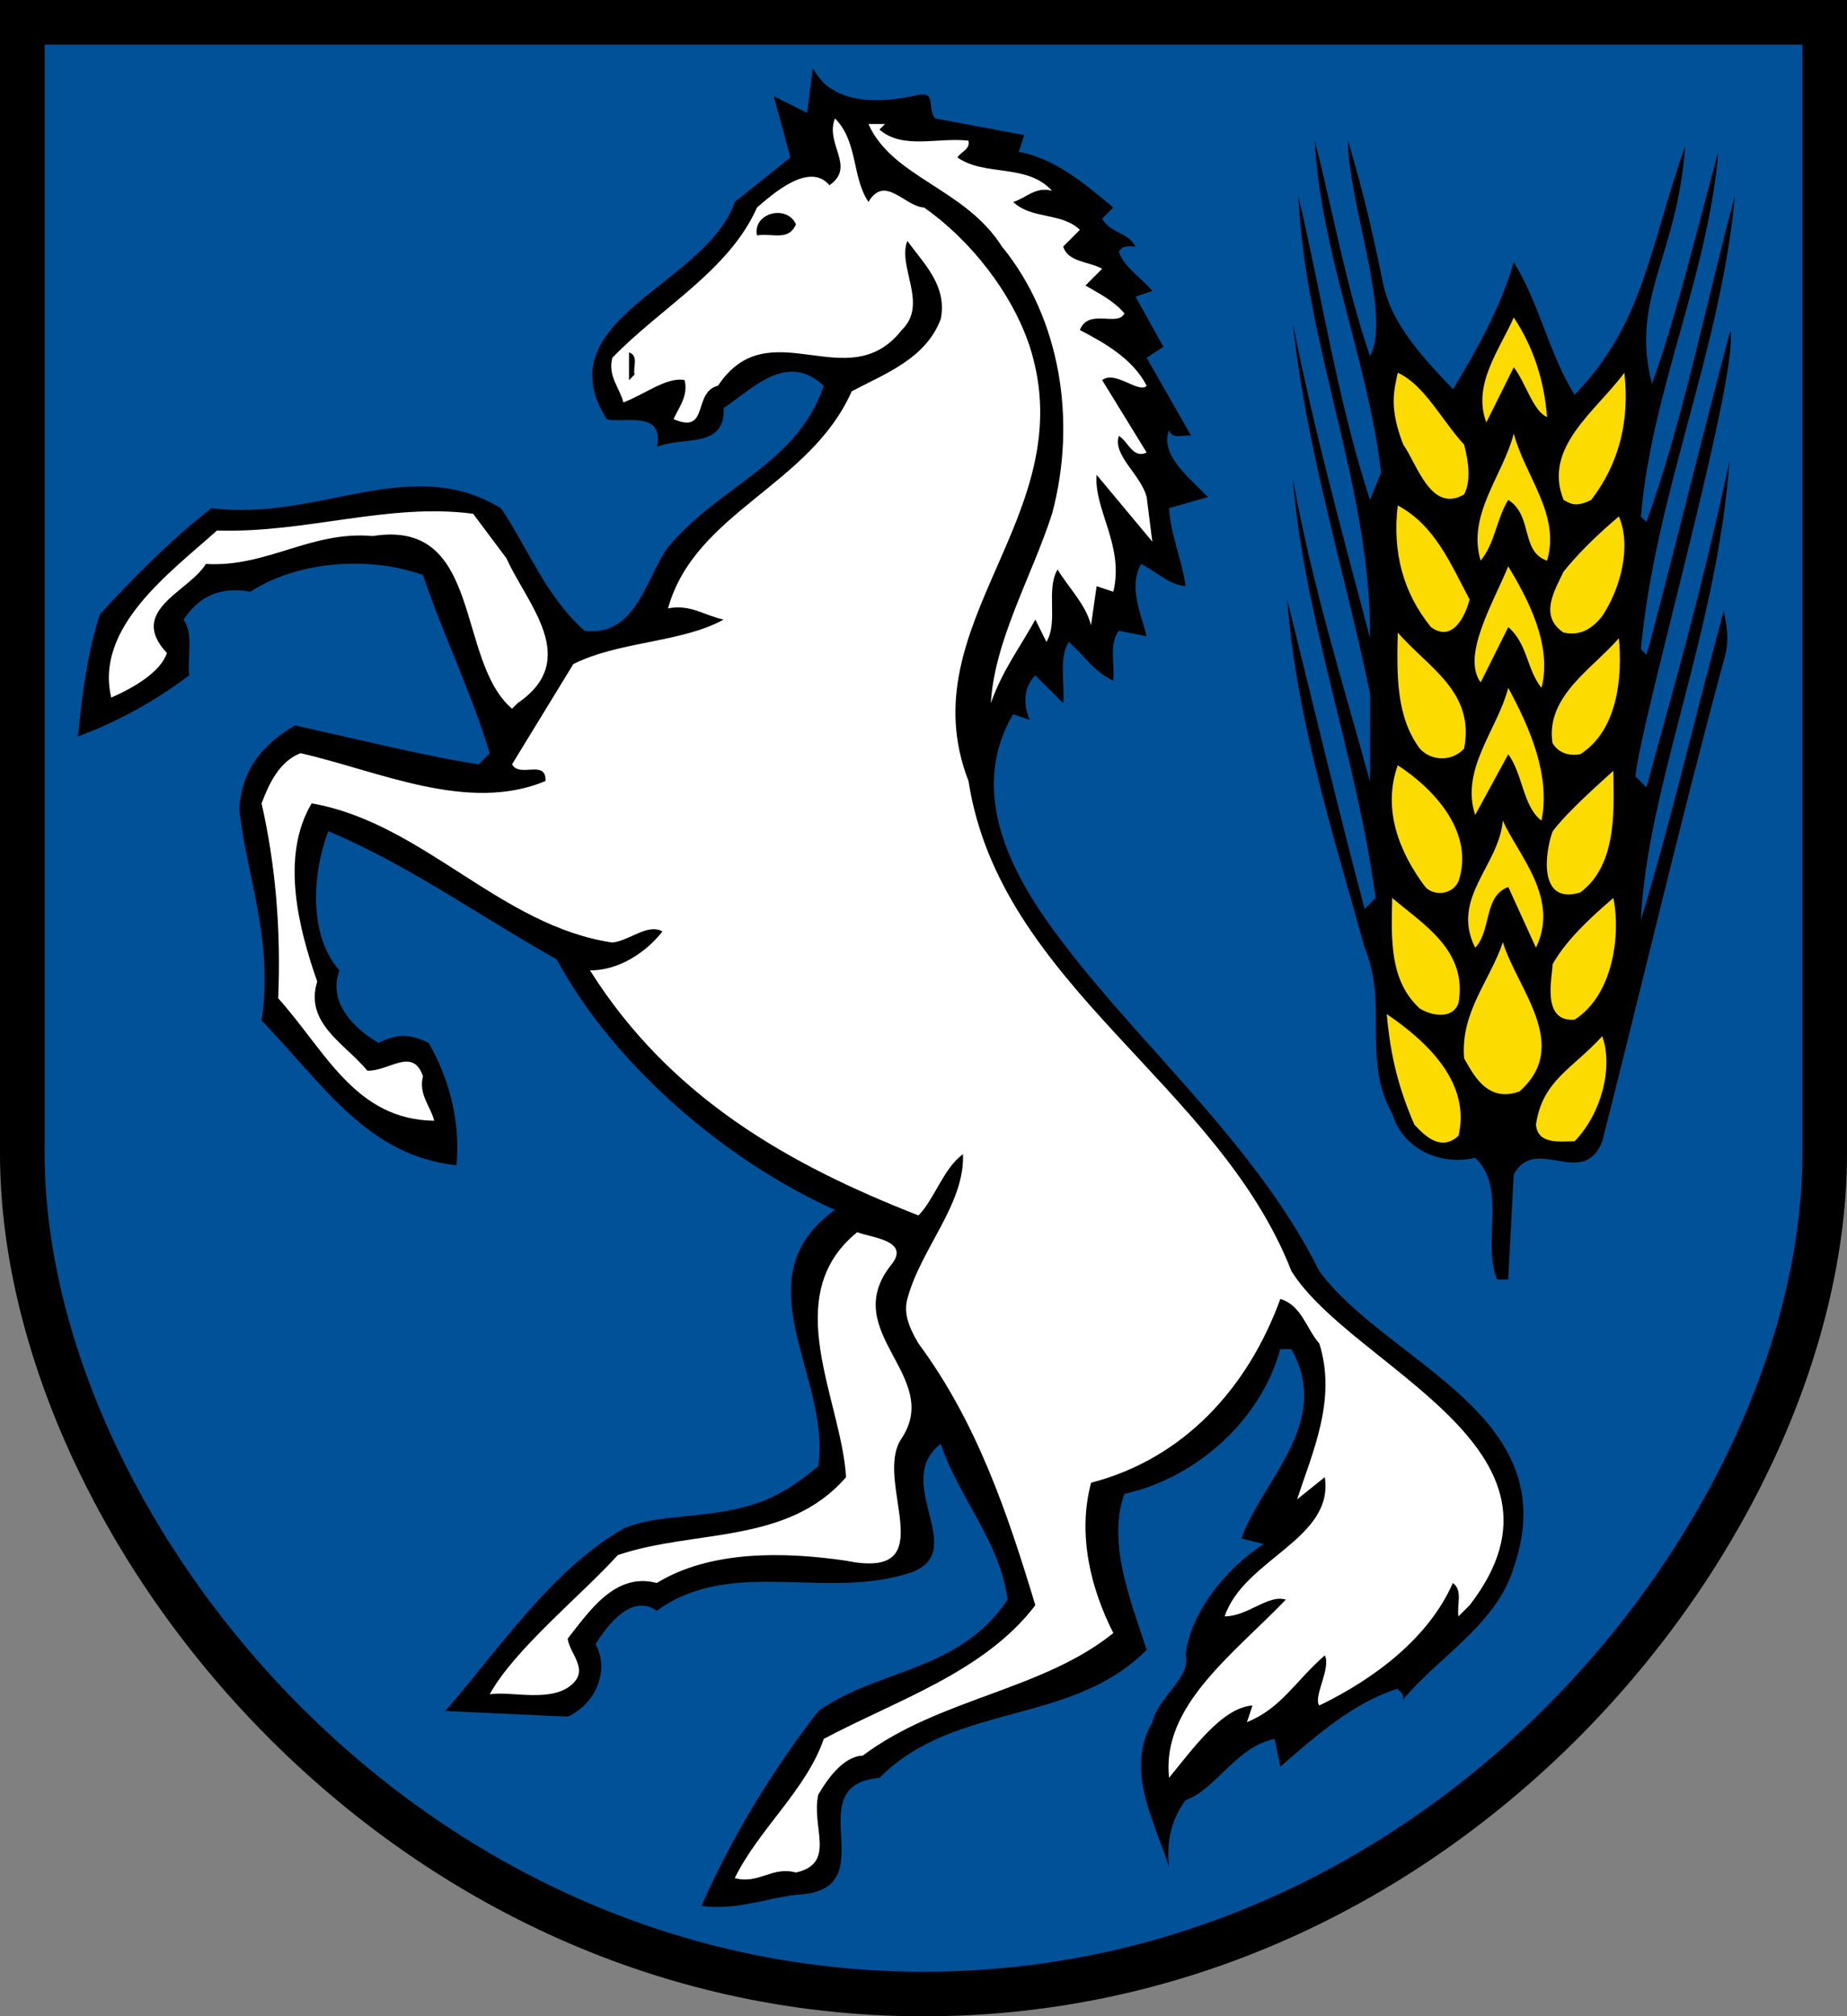
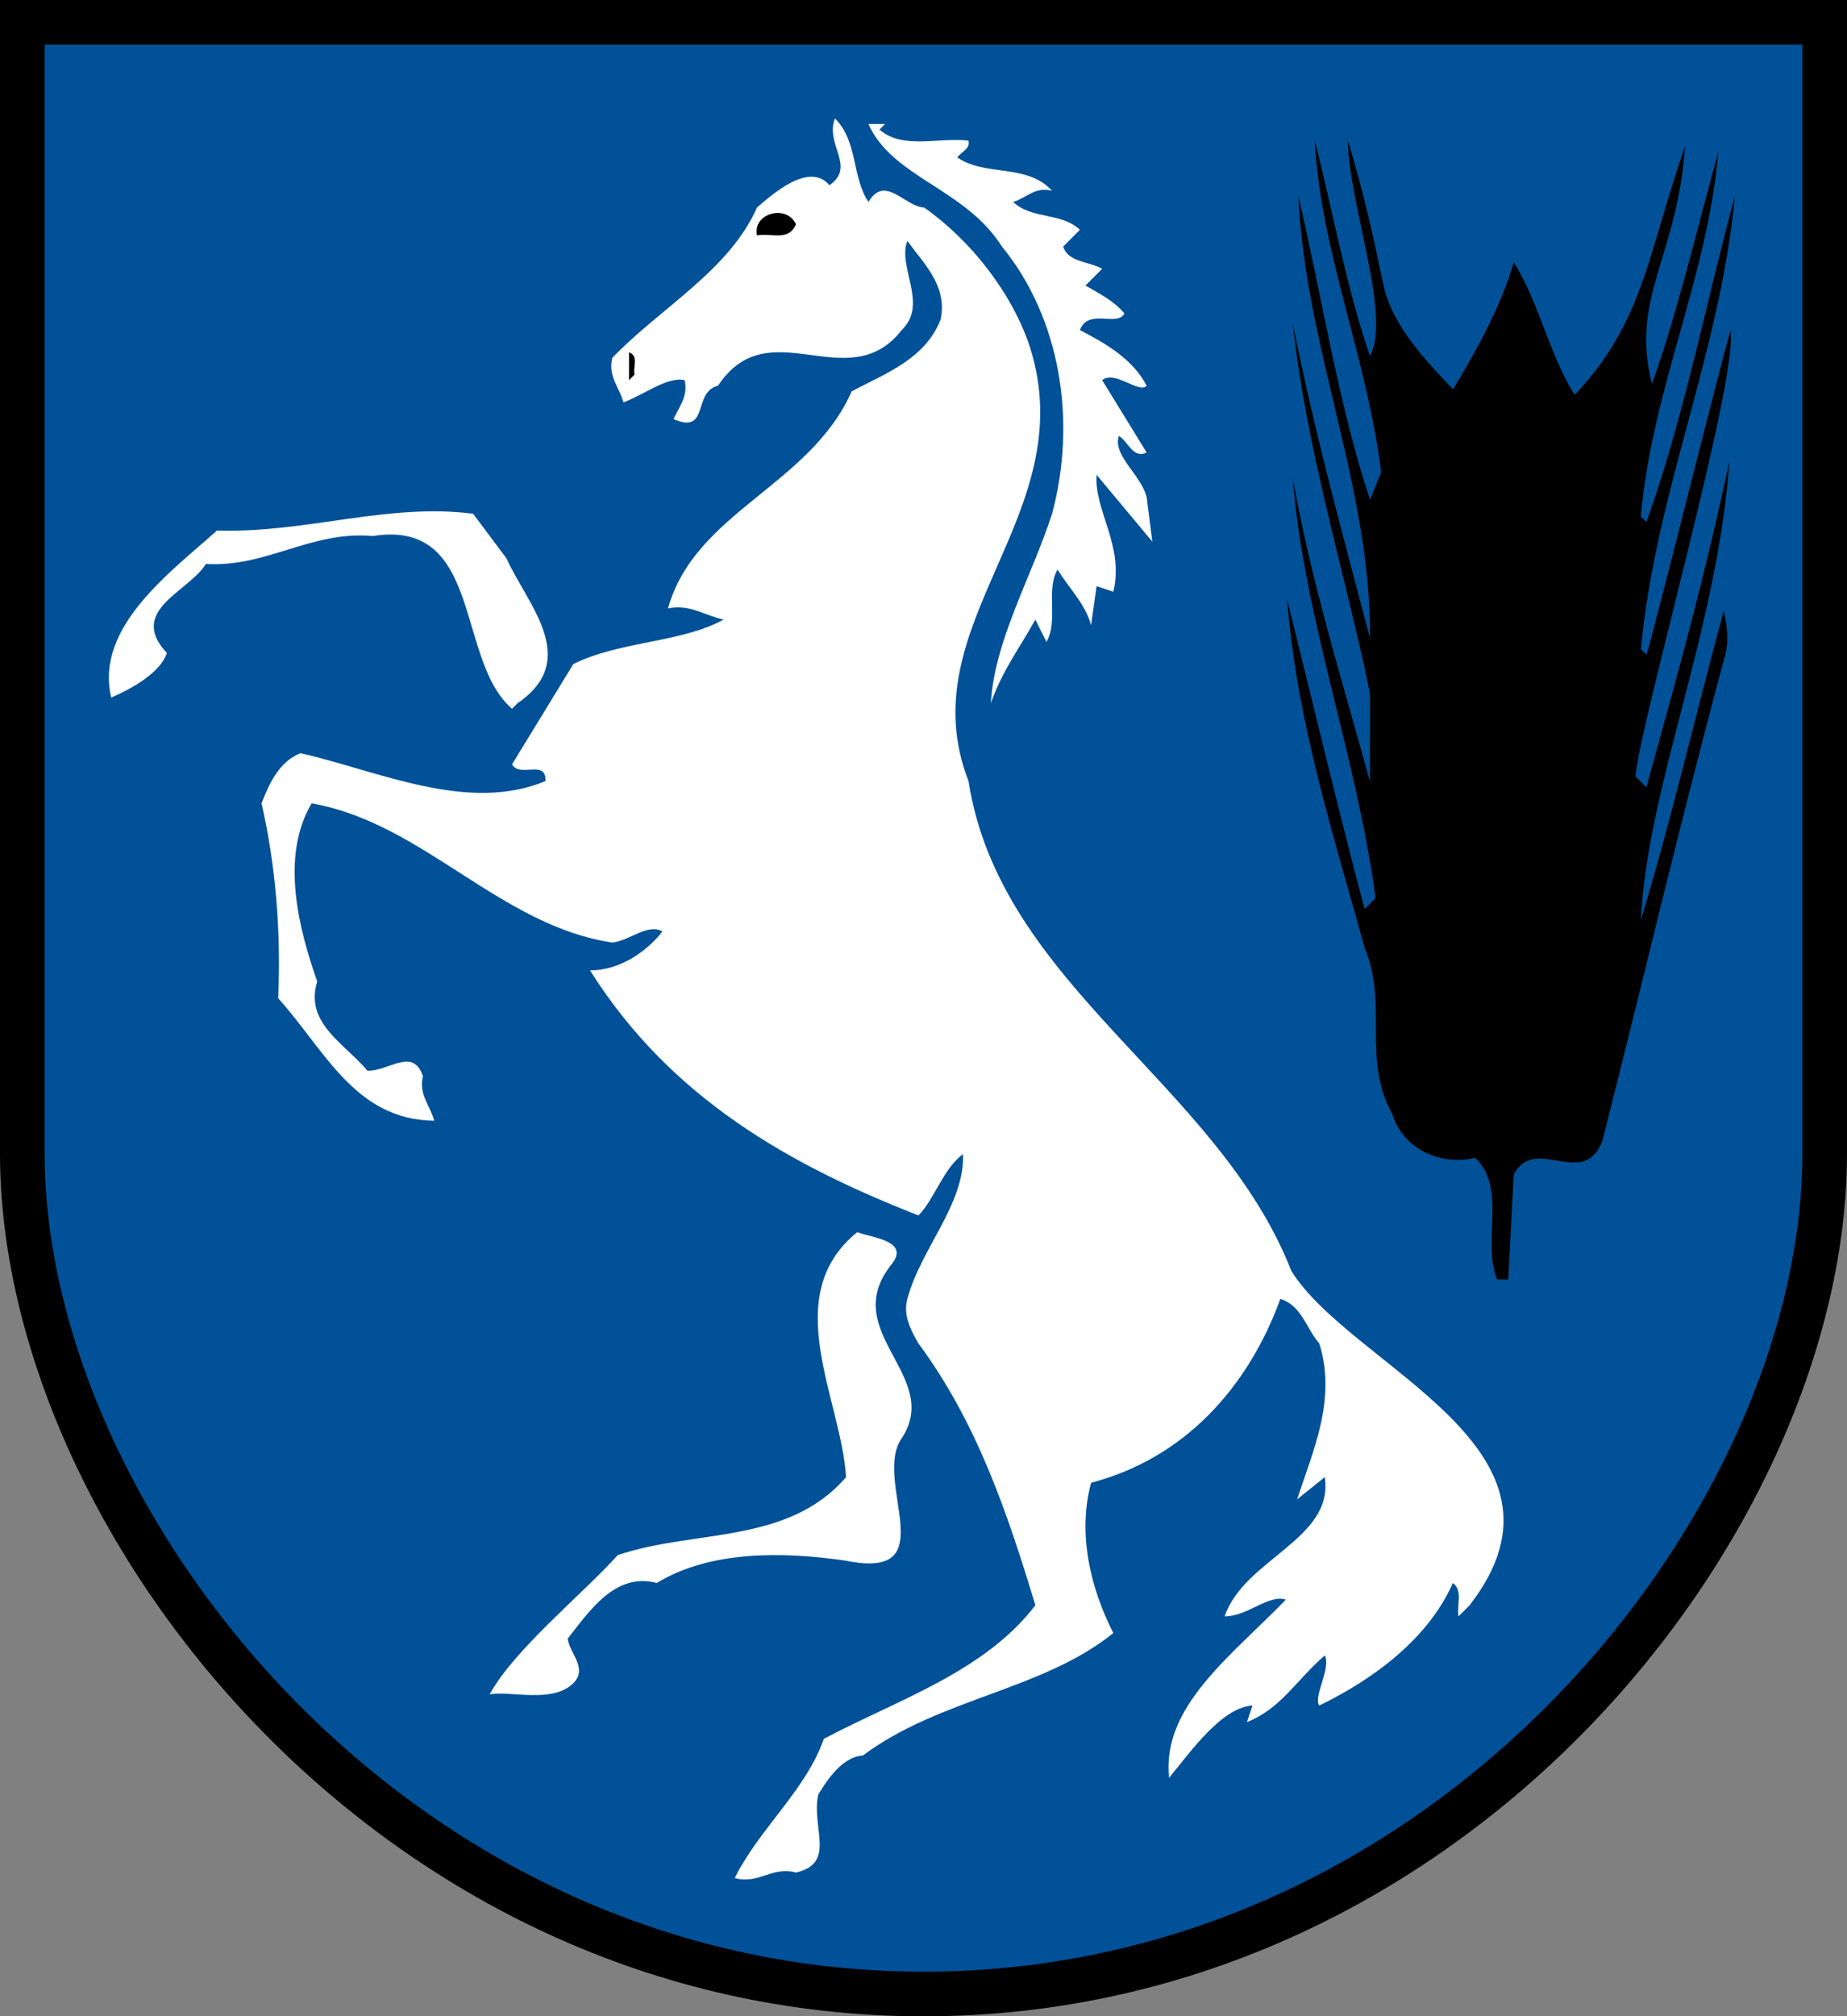
<svg xmlns="http://www.w3.org/2000/svg" xmlns:ns1="http://www.inkscape.org/namespaces/inkscape" xmlns:ns2="http://sodipodi.sourceforge.net/DTD/sodipodi-0.dtd" ns1:version="1.1.1 (3bf5ae0d25, 2021-09-20)" ns2:docname="CoA St. Johann.svg" id="svg2130" version="1.1" viewBox="0 0 496.604 541.978" height="541.978" width="496.604">
  <rect x="0" y="0" width="496.604" height="541.978" fill="#808080" stroke="none" />
  <defs id="defs2124" />
  <ns2:namedview ns1:pagecheckerboard="false" fit-margin-bottom="0" fit-margin-right="0" fit-margin-left="0" fit-margin-top="0" lock-margins="true" units="px" ns1:snap-smooth-nodes="true" ns1:snap-object-midpoints="true" ns1:window-maximized="1" ns1:window-y="-11" ns1:window-x="-11" ns1:window-height="1506" ns1:window-width="2560" showgrid="false" ns1:document-rotation="0" ns1:current-layer="layer1" ns1:document-units="px" ns1:cy="270.66667" ns1:cx="248" ns1:zoom="1.5" ns1:pageshadow="2" ns1:pageopacity="0" borderopacity="1.0" bordercolor="#666666" pagecolor="#333333" id="base" showguides="true" ns1:guide-bbox="true" ns1:snap-intersection-paths="true" ns1:object-paths="true" ns1:snap-grids="false" ns1:snap-global="false" ns1:lockguides="false" guidecolor="#00ffff" guideopacity="0.498" ns1:snap-midpoints="true" ns1:snap-to-guides="true" />
  <g id="layer1" ns1:groupmode="layer" ns1:label="st._johann" transform="translate(-72.253,-29.355)">
    <g id="g64465" ns1:label="coa">
      <path style="opacity:1;fill:#005198;stroke:#000000;stroke-width:12;stroke-miterlimit:4;stroke-dasharray:none" d="M 562.857,35.355 V 339.411 c 0,98.247 -99.305,225.922 -242.302,225.922 -142.997,0 -242.302,-127.675 -242.302,-225.922 V 35.355 Z" id="path46929" ns2:nodetypes="cszscc" ns1:label="coa-0" />
      <g id="g64407" ns1:label="horse" transform="matrix(5.156,0,0,-5.156,-2172.967,4087.243)">
-         <path d="m 483.062,782.01 c 1.354,0.385 0.677,-0.58 1.159,-1.162 l 4.647,-0.869 -0.288,-0.872 c 1.885,-0.341 3.432,-1.646 4.93,-2.903 l -0.58,-0.58 c 0.438,-0.774 1.305,-0.676 1.741,-1.451 -0.336,0 -0.677,0.093 -0.869,-0.292 0.29,-0.821 1.352,-1.498 1.746,-2.031 l -0.877,-0.29 1.452,-2.613 -0.87,-0.58 2.324,-4.067 c -0.385,0.1 -0.965,-0.241 -1.16,0.292 -0.487,-1.307 1.062,-2.467 2.031,-3.482 l -2.031,-0.58 c 0.098,-1.454 0.675,-2.666 0.867,-4.067 -0.918,0.098 -1.546,0.775 -2.321,1.16 -0.674,-1.208 0,-2.611 0.29,-3.773 l -1.451,0.29 c -0.531,-0.677 -0.197,-1.739 -0.292,-2.611 -1.06,0.531 -1.354,1.16 -2.319,2.032 -0.533,-0.872 -0.195,-2.129 -0.29,-3.195 l -1.456,1.451 c -0.628,-0.631 -0.628,-1.549 -0.29,-2.321 l -0.867,0.29 c -2.075,-3.524 -0.655,-7.336 1.739,-10.74 4.206,-5.98 10.791,-11.371 14.227,-18.289 3.529,-4.793 12.869,-7.455 10.16,-15.389 -0.867,-2.998 -3.869,-4.644 -5.806,-6.968 0.098,0.293 -0.146,0.436 -0.289,0.58 -2.273,-0.723 -4.209,-2.418 -6.098,-4.062 l -0.292,1.451 c -1.985,-0.387 -3.096,-2.661 -4.645,-3.192 -0.725,-0.97 -1.015,-2.131 -0.867,-3.485 -0.728,2.323 -2.325,5.031 -0.869,7.547 0.289,1.308 2.029,2.325 1.736,3.485 0.195,2.079 1.985,4.452 4.065,5.806 l -1.162,0.292 c 1.162,3.144 4.744,6.047 2.611,9.868 h -0.577 c -1.018,-3.724 -4.401,-6.724 -8.129,-7.547 -0.918,-2.516 0.338,-5.614 1.161,-8.129 -3.918,-3.968 -10.014,-2.711 -13.932,-6.676 -4.401,-0.389 0.528,-5.903 -4.357,-6.098 -1.642,-0.192 -3.095,-0.821 -4.934,-0.579 1.595,3.58 3.631,6.965 6.1,10.162 3.142,2.224 7.35,2.029 9.866,5.804 -0.387,3.051 -2.562,5.323 -3.48,8.129 -2.567,-1.985 1.447,-5.516 -1.454,-6.678 -4.452,-1.549 -9.437,0.826 -13.355,-2.031 -1.303,0.918 -2.562,-0.726 -3.195,-1.741 0.774,-1.405 -0.042,-3.147 -1.452,-3.777 l -6.385,0.294 c 2.821,3.238 5.603,7.436 9.359,9.545 1.908,0.757 4.119,0.448 6.611,1.197 1.281,0.385 2.416,1.109 3.485,2.029 0.675,4.647 -4.118,9.773 0.865,13.353 -5.609,2.518 -11.465,7.452 -14.512,13.063 -3.972,2.226 -7.74,4.939 -11.905,6.678 -0.823,-2.129 -1.065,-5.417 0.58,-7.255 -0.674,-1.79 1.016,-3.195 2.034,-3.775 1.014,0.482 1.595,0.482 2.613,0 0.965,-1.644 1.695,-3.967 1.454,-6.388 -4.695,0.533 -6.875,4.16 -10.164,7.55 0.651,4.161 -0.825,7.683 -1.16,11.034 0.105,1.657 0.836,3.149 2.903,4.35 3.297,-0.728 6.948,-1.633 9.58,-2.029 l 0.578,0.58 c -0.967,3.192 -2.419,6.144 -3.485,9.288 -2.802,1.016 -6.533,0.728 -8.998,-0.867 -1.642,0.287 -2.708,-0.292 -3.485,-1.454 0.535,-0.774 0.195,-1.936 0.293,-2.905 -1.79,-1.354 -3.727,-2.418 -5.806,-3.191 0.24,2.373 0.556,4.618 1.159,6.386 1.936,2.107 3.873,4.019 5.809,5.518 5.691,-0.694 10.316,2.883 15.094,0 1.452,-2.131 2.273,-4.503 4.357,-6.39 2.711,-0.338 3.191,2.757 4.355,4.355 2.756,3.287 6.726,4.307 8.124,8.418 -1.934,1.788 -3.665,-0.132 -5.221,-1.161 0.095,-2.175 -2.178,-1.452 -3.485,-2.031 0.436,1.982 -1.883,1.208 -2.613,1.451 -3.291,5.226 5.179,6.968 6.68,11.322 l 2.902,2.321 -0.871,3.195 1.741,-0.872 0.294,2.323 c 0.489,-0.77 0.683,-0.905 1.157,-1.178 1.112,-0.638 2.674,-0.547 4.065,-0.273" style="fill:#000000;fill-opacity:1;fill-rule:nonzero;stroke:none" id="path999" ns2:nodetypes="ccccccccccccccccccccccccccsccccccccccccccccccccccccccccscccccccccccccccccccccccccccccccccc" ns1:label="horse-0" />
        <path id="path1023" style="fill:#ffffff;fill-opacity:1;fill-rule:nonzero;stroke:none" d="m 481.9,721.044 c -2.711,-3.483 2.713,-5.759 0.58,-9.001 -1.549,-2.223 2.323,-7.45 -2.903,-6.385 -3.29,0.484 -7.109,0.533 -9.871,-1.162 -2.177,0.582 -3.531,-1.498 -4.646,-2.901 0.102,-0.776 1.069,-1.548 0.292,-2.323 -1.064,-1.066 -3.239,-0.389 -4.357,-0.579 1.262,2.32 4.795,5.177 6.678,7.257 3.969,1.354 8.855,0.529 11.904,4.064 -0.244,4.063 -3.534,9.435 0.582,12.771 0.726,-0.289 2.852,-0.433 1.741,-1.741 m -20.03,36.869 c 1.06,-2.372 3.919,-5.273 0.58,-7.547 l -0.292,-0.29 c -2.947,2.516 -1.501,9.919 -7.26,9.001 -3.236,0.287 -5.515,-1.644 -8.706,-1.454 -0.871,-1.447 -4.113,-2.418 -2.03,-4.646 -0.342,-1.016 -1.79,-1.837 -2.904,-2.322 -0.871,3.68 3.096,6.534 5.513,8.709 4.647,-0.146 8.904,1.454 13.358,0.875 z m 19.451,22.354 c 1.206,-1.062 3.098,-0.387 4.642,-0.58 0.099,-0.436 -0.385,-0.579 -0.582,-0.871 1.453,-1.018 3.631,-0.293 4.938,-1.742 -0.871,0.244 -1.354,-0.387 -2.028,-0.579 0.964,-0.921 2.513,-0.531 3.48,-1.454 l -0.87,-0.872 c 0.244,-0.823 1.354,-0.774 2.032,-1.159 l -0.872,-0.872 c 0.728,-0.431 1.454,-0.775 2.031,-1.452 -0.336,-0.725 -1.885,0.29 -2.321,-0.871 1.305,-0.677 2.757,-1.498 3.482,-2.903 -0.387,-0.436 -1.646,0.825 -2.32,0.292 l 2.32,-3.775 c -0.725,-0.338 -0.964,0.582 -1.449,0.87 -0.341,-1.014 1.16,-2.031 1.449,-3.193 l 0.295,-2.321 -2.905,3.483 c -0.146,-1.839 1.449,-3.675 0.872,-6.096 l -0.872,0.292 -0.29,-2.036 c -0.292,1.113 -1.162,1.939 -1.746,2.903 -0.626,-1.062 0.053,-2.708 -0.58,-3.772 l -0.579,1.161 c -0.921,-1.646 -1.695,-2.615 -2.321,-4.354 0.194,3.29 2.128,6.58 3.192,9.868 1.303,4.841 0.436,10.211 -2.613,13.935 -1.933,3.051 -5.708,3.58 -6.962,6.388 h 0.867 z m -0.577,-3.772 c 0.867,1.449 1.887,-0.243 2.903,-0.292 2.416,-1.693 4.589,-4.449 5.514,-7.26 2.805,-8.806 -6.388,-14.415 -3.198,-22.641 1.649,-10.645 13.019,-15.774 16.838,-25.544 3.146,-5.036 15.628,-9.245 9.293,-17.422 l -0.582,-0.58 c -0.097,0.58 0.246,1.354 -0.292,1.741 -1.255,-2.854 -4.062,-4.983 -6.965,-6.388 -0.336,0.436 0.626,1.939 0.287,2.614 -1.546,-1.352 -2.27,-2.757 -4.06,-3.483 l 0.29,0.869 c -1.597,-0.097 -3.193,-2.367 -4.352,-3.77 -0.392,3.726 3.239,6.339 6.091,9.289 -0.918,0.292 -1.98,-0.872 -3.192,-0.872 1.015,3 5.713,4.016 5.223,7.259 l -1.446,-1.161 c 0.823,2.513 2.077,5.224 1.159,8.129 -0.68,0.772 -0.916,1.985 -2.031,2.321 -1.693,-4.644 -5.029,-8.321 -9.868,-9.581 -0.733,-2.71 0,-5.562 1.159,-7.837 -3.728,-3.002 -9.05,-3.387 -13.065,-6.387 -1.014,-0.047 -1.837,-1.208 -2.319,-2.031 -0.392,-1.693 0.967,-3.58 -1.166,-4.067 -1.255,0.341 -1.929,-0.627 -3.191,-0.288 1.262,2.565 3.726,4.596 4.642,7.257 3.826,2.031 8.375,3.483 11.032,6.966 -1.449,4.792 -3.047,9.534 -6.096,13.647 -0.606,1.021 -0.75,1.675 -0.579,2.321 0.694,2.618 3,4.936 2.903,7.547 -1.018,-0.726 -1.498,-2.37 -2.324,-3.193 -6.675,2.613 -12.921,6.096 -17.127,12.774 1.546,0 2.949,0.969 3.777,2.031 -0.779,0.438 -1.697,-0.482 -2.613,-0.578 -5.857,0.87 -9.875,6.242 -15.679,7.255 -1.645,-2.759 -0.679,-6.531 0.29,-9.288 -0.677,-2.177 1.453,-3.242 2.614,-4.647 1.113,-0.046 2.369,1.259 2.9,-0.287 -0.239,-0.969 0.394,-1.549 0.586,-2.323 -4.118,0.051 -5.665,3.631 -8.135,6.385 0.152,3.58 -0.142,6.97 -0.867,10.16 0.388,1.021 0.917,2.178 2.028,2.616 4.067,-0.921 8.713,-3.144 12.778,-1.454 0.048,1.162 -1.352,0.146 -1.744,0.874 l 3.195,5.226 c 2.416,1.206 5.66,1.109 7.837,2.321 -0.967,0.193 -1.739,0.819 -2.9,0.58 1.4,5.029 7.398,6.388 9.58,11.319 1.739,0.921 3.87,1.695 4.647,3.778 0.334,1.741 -0.872,2.854 -1.746,4.062 -0.531,-1.354 1.113,-3.29 -0.292,-4.647 -2.806,-3.58 -6.917,1.115 -9.579,-2.9 -1.349,-0.339 -0.431,-2.565 -2.321,-1.742 0.288,0.629 0.775,1.21 0.578,2.031 -0.916,0.195 -2.129,-0.774 -3.193,-1.159 -0.195,0.772 -0.821,1.354 -0.577,2.323 2.515,2.611 6.091,4.547 7.544,7.835 0.786,0.672 2.724,2.421 3.778,1.161 1.4,0.97 -0.246,2.129 0.287,3.485 1.21,-1.21 0.874,-3.049 1.746,-4.354" ns1:label="horse-a" />
        <path id="path1015" style="fill:#000000;fill-opacity:1;fill-rule:nonzero;stroke:none" d="m 468.547,767.493 -0.288,-0.29 v 1.452 c 0.531,-0.193 0.191,-0.775 0.288,-1.162 m 8.417,7.837 c -0.382,-0.918 -1.303,-0.434 -2.031,-0.582 -0.241,1.164 1.546,1.646 2.031,0.582" ns1:label="face" />
      </g>
      <g id="g64393" ns1:label="ear" transform="matrix(5.156,0,0,-5.156,495.627,336.122)">
        <path d="m 506.865,768.409 c 1.141,2.135 -1.148,8.021 -1.15,11.238 0.874,-2.907 1.391,-5.313 1.834,-7.461 0.447,-2.165 2.149,-3.925 3.642,-5.509 1.157,1.92 2.5,4.276 3.168,6.629 1.347,-2.163 1.829,-4.758 3.174,-6.919 3.6,3.772 3.818,7.403 5.764,12.973 -0.401,-5.78 -2.884,-7.928 -1.73,-12.398 1.271,3.524 2.296,7.854 3.46,12.11 -0.536,-6.51 -3.46,-12.349 -4.037,-19.024 l 0.288,-0.29 c 1.97,5.477 3.076,11.341 4.616,17.007 -0.77,-8.217 -4.134,-15.421 -4.904,-23.633 l 0.288,-0.293 c 0.289,0.772 4.097,16.124 4.389,16.889 0.385,-2.592 -4.677,-20.248 -4.962,-23.228 l 0.573,-0.575 c 1.192,4.449 2.607,9.058 4.331,17.005 -0.644,-8.877 -4.297,-16.965 -4.619,-23.923 1.539,5.044 2.854,10.732 4.324,16.139 0.143,-0.792 0.328,-1.564 0,-2.592 -2.44,-9.075 -4.222,-16.78 -6.339,-25.078 -1.013,-2.544 -3.457,0.385 -4.616,-1.727 l -0.288,-5.479 h -0.575 c -0.816,1.922 0.531,4.758 -1.148,6.341 -1.924,-0.433 -3.798,0.531 -4.328,2.307 -1.586,2.785 -0.193,5.716 -1.438,8.649 -1.462,5.323 -3.558,11.767 -4.037,18.157 1.406,-5.713 2.835,-11.62 4.037,-16.14 l 0.573,0.577 c -1.007,7.492 -3.747,14.6 -4.32,21.904 0.958,-5.43 2.595,-10.617 4.03,-15.852 v 4.611 c -1.338,6.437 -3.311,12.632 -4.03,19.312 1.104,-5.576 2.595,-11.002 4.03,-16.432 0.053,7.879 -3.36,15.039 -3.74,23.061 1.243,-5.286 2.064,-10.763 3.74,-15.854 l 0.577,1.439 c -0.721,5.961 -3.169,11.531 -3.459,17.297 0.962,-3.749 1.637,-7.64 2.882,-11.238" style="fill:#000000;fill-opacity:1;fill-rule:nonzero;stroke:none" id="path911" ns2:nodetypes="ccscccccccccccccccccccccccccccccccccccccc" ns1:label="ear-0" transform="translate(-517.535,-727.476)" />
-         <path id="path987" style="fill:#fcdb00;fill-opacity:1;fill-rule:nonzero;stroke:none" d="M 0,0 C -0.767,0 -1.924,-0.19 -2.017,0.867 -1.679,3.172 -0.144,3.747 1.44,5.479 2.02,3.844 1.393,1.442 0,0 m -6.056,0.288 c -0.915,-0.842 -1.756,-0.009 -2.302,0.58 -1.002,2.294 -1.282,4.072 -1.442,5.764 2.258,-1.538 4.37,-3.65 3.744,-6.344 m 3.174,2.307 c -1.725,-0.624 -2.45,0.994 -2.882,1.73 -0.197,2.404 1.343,4.036 2.022,6.054 0.716,-2.402 3.598,-5.382 0.86,-7.784 M 0,6.339 c -1.781,-0.142 -1.144,2.298 -1.152,2.884 0.692,1.226 1.877,2.354 3.172,3.46 0.384,-1.92 0,-5.043 -2.02,-6.344 m -6.056,0.867 c -0.331,-0.914 -1.486,-0.624 -2.017,-0.287 -1.584,1.442 -1.489,3.603 -1.44,5.766 1.637,-1.394 3.94,-2.741 3.457,-5.479 m 4.039,2.884 -1.444,3.167 c -1.297,-0.477 -0.863,-2.253 -1.726,-3.167 -1.296,2.595 1.246,4.271 1.44,6.627 0.816,-1.825 2.977,-4.032 1.73,-6.627 m 2.309,2.88 c -2.217,-0.67 -1.832,2.115 -1.444,3.172 0.457,0.656 1.619,1.783 3.171,3.169 0,-1.729 0.288,-4.852 -1.727,-6.341 m -6.349,0.58 c -0.331,-0.721 -1.296,-0.77 -1.73,-0.292 -1.342,1.78 -2.258,4.039 -1.437,6.344 2.061,-1.348 3.988,-3.604 3.167,-6.052 m 4.329,3.167 c -0.965,0.721 -0.965,2.404 -1.734,3.46 l -1.726,-3.168 c -0.774,2.402 1.148,4.417 1.726,6.627 1.11,-2.064 2.209,-4.515 1.734,-6.919 m 2.019,3.459 c -0.584,-0.097 -1.113,0.049 -1.444,0.579 -0.388,2.447 2.158,3.937 3.459,5.473 0.19,-2.013 -0.051,-4.802 -2.015,-6.052 m -6.056,0.292 c -0.624,-0.672 -1.686,-0.672 -2.309,0 -1.243,1.679 -1.197,3.84 -1.151,6.052 1.586,-1.828 4.037,-3.075 3.46,-6.052 m 4.037,3.167 c -0.772,0.96 -0.726,2.307 -1.734,3.172 l -1.44,-2.885 c -1.011,1.396 0.674,4.179 1.44,6.052 1.008,-1.679 2.307,-4.081 1.734,-6.339 M 1.44,27.383 C 0.911,26.711 0.292,26.33 -0.58,26.521 c -1.296,0.862 -0.457,2.203 0,3.171 0.641,0.8 1.515,1.717 2.885,2.882 0.668,-1.539 0.097,-3.747 -0.865,-5.191 m -6.919,0.865 c -0.236,-0.914 -0.909,-2.261 -2.017,-1.44 -1.44,1.776 -2.017,3.891 -1.728,6.339 1.971,-1.055 2.787,-3.121 3.745,-4.899 m 4.039,2.02 c -1.394,0.477 -0.721,2.356 -2.024,3.167 -0.622,-1.006 -0.668,-2.207 -1.438,-3.167 -0.719,2.402 1.155,4.417 1.728,6.627 0.577,-2.21 2.453,-4.225 1.734,-6.627 m 2.302,3.167 c -0.805,-0.407 -1.106,-0.184 -1.438,0 -1.103,2.741 1.684,4.614 3.168,6.631 0.287,-2.546 -0.288,-4.753 -1.73,-6.631 M -5.764,36.319 c 0.266,-1.025 0.342,-1.936 0,-2.597 -1.73,-1.008 -2.453,1.586 -3.172,2.597 -0.744,1.897 -0.491,2.797 -0.288,3.747 1.389,-0.628 2.305,-2.5 3.46,-3.747 m 4.324,1.44 c -0.721,0.29 -1.108,1.778 -1.734,2.594 l -1.433,-2.879 c -0.731,1.966 0.665,3.744 1.433,5.472 1.013,-1.535 1.586,-3.265 1.734,-5.187" ns1:label="ear-o" ns2:nodetypes="ccccccccccccccccccccccccccccccccccccccccccccccccccccccccccccccccccccccccccccccc" />
      </g>
    </g>
  </g>
</svg>